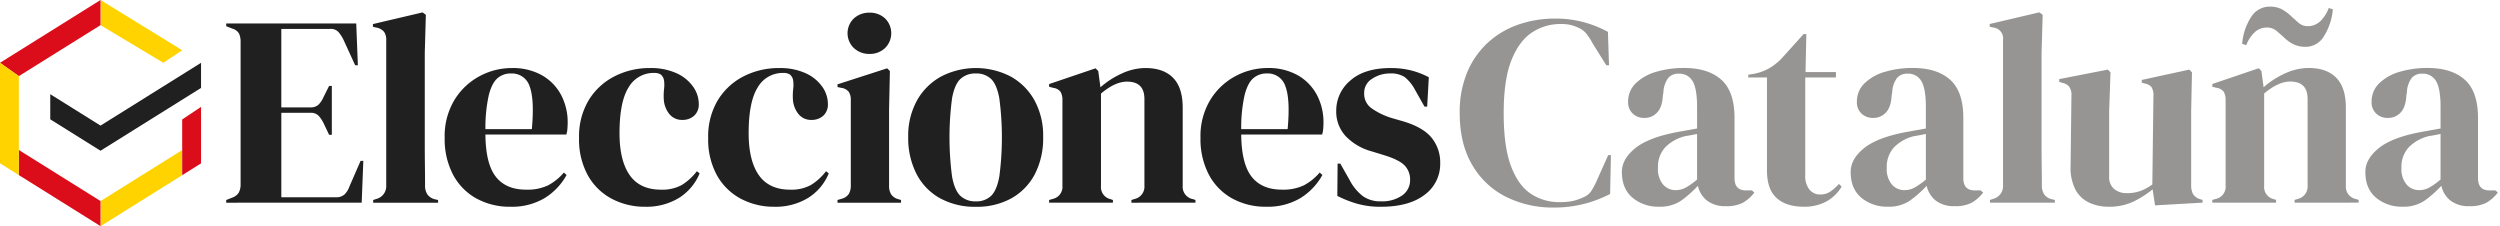
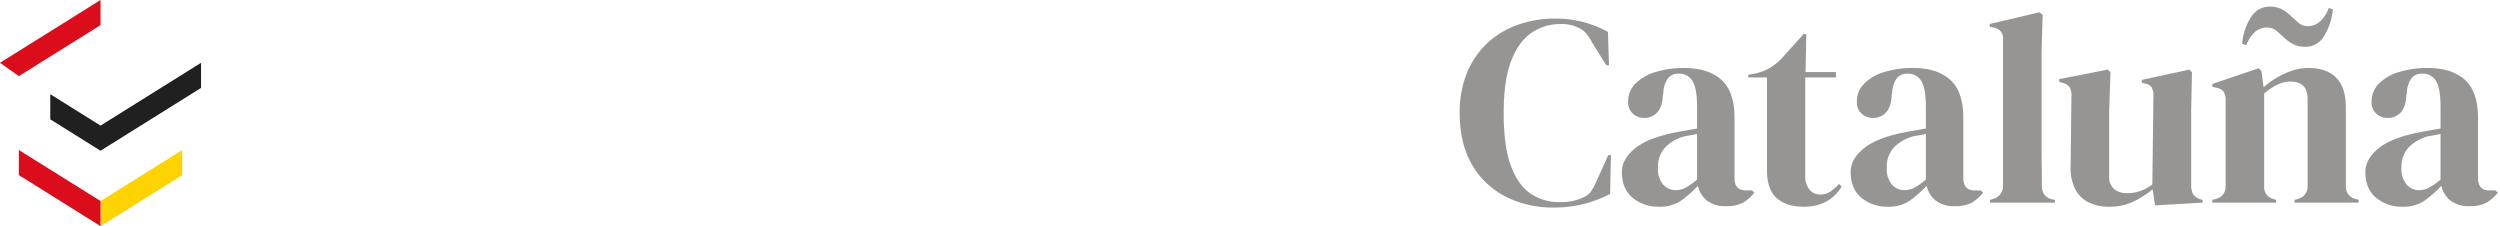
<svg xmlns="http://www.w3.org/2000/svg" id="elecciones-catalanas" width="795.788" height="72" viewBox="0 0 795.788 72">
-   <path id="Unión_221" data-name="Unión 221" d="M18617.914,16470.881a35.575,35.575,0,0,1-6.223-2.461l.088-10.285h.861l2.938,5.186a15.638,15.638,0,0,0,4.193,5.143,9.573,9.573,0,0,0,5.83,1.684,11.11,11.11,0,0,0,6.7-1.857,5.854,5.854,0,0,0,2.549-4.969,6.323,6.323,0,0,0-1.814-4.666q-1.819-1.816-6.738-3.285l-3.635-1.123a17.851,17.851,0,0,1-8.293-4.838,11.439,11.439,0,0,1-3.027-8.039,12.445,12.445,0,0,1,4.492-9.676q4.5-3.979,12.877-3.977a26.407,26.407,0,0,1,6.355.734,24.71,24.71,0,0,1,5.746,2.2l-.52,9.33h-.861l-3.027-5.357a12.885,12.885,0,0,0-3.242-4.014,8.072,8.072,0,0,0-4.8-1.17,10.133,10.133,0,0,0-5.525,1.643,5.214,5.214,0,0,0-2.6,4.664,5.621,5.621,0,0,0,2.2,4.67,22.513,22.513,0,0,0,6.523,3.2l3.893,1.123q6.226,1.9,8.9,5.232a12.324,12.324,0,0,1,2.682,7.992,12.109,12.109,0,0,1-4.975,10.111q-4.963,3.8-13.953,3.8A26.936,26.936,0,0,1,18617.914,16470.881Zm-39.67-1.643a18.582,18.582,0,0,1-7.43-7.561,24.228,24.228,0,0,1-2.678-11.754,22.255,22.255,0,0,1,3.111-12.055,20.9,20.9,0,0,1,7.992-7.561,21.571,21.571,0,0,1,10.242-2.592,18.945,18.945,0,0,1,9.594,2.287,15.681,15.681,0,0,1,6.088,6.223,18.58,18.58,0,0,1,2.119,8.947c0,.631-.029,1.281-.09,1.941a7.542,7.542,0,0,1-.342,1.773H18581.1q.085,9.328,3.328,13.439t9.639,4.1a15.224,15.224,0,0,0,6.994-1.385,16.962,16.962,0,0,0,5.012-4.062l.865.777a19.84,19.84,0,0,1-7.125,7.436,20.322,20.322,0,0,1-10.674,2.676A22.052,22.052,0,0,1,18578.244,16469.238Zm6.7-38.279q-1.77,1.509-2.766,5.357a48.062,48.062,0,0,0-1.082,10.842h14.777q.87-9.413-.687-13.564a5.877,5.877,0,0,0-5.967-4.15A6.342,6.342,0,0,0,18584.945,16430.959Zm-99.732,38.2a18.58,18.58,0,0,1-7.473-7.734,24.886,24.886,0,0,1-2.639-11.754,23.164,23.164,0,0,1,2.809-11.666,19.553,19.553,0,0,1,7.691-7.607,24.113,24.113,0,0,1,22-.043,19.313,19.313,0,0,1,7.646,7.563,23.364,23.364,0,0,1,2.807,11.754,24.886,24.886,0,0,1-2.633,11.8,18.764,18.764,0,0,1-7.436,7.691,22.685,22.685,0,0,1-11.361,2.719A22.934,22.934,0,0,1,18485.213,16469.154Zm6.523-37.98q-1.86,1.726-2.676,6.135a95.469,95.469,0,0,0,0,24.977q.82,4.4,2.676,6.135a6.9,6.9,0,0,0,4.885,1.727,6.723,6.723,0,0,0,4.838-1.727q1.819-1.734,2.635-6.135a95.02,95.02,0,0,0,0-24.977q-.814-4.409-2.635-6.135a6.7,6.7,0,0,0-4.838-1.73A6.878,6.878,0,0,0,18491.736,16431.174Zm-69.9,38.154a18.9,18.9,0,0,1-7.6-7.436,23.665,23.665,0,0,1-2.807-11.969,22.367,22.367,0,0,1,3.064-11.971,20.458,20.458,0,0,1,8.211-7.6,24.39,24.39,0,0,1,11.277-2.633,19.635,19.635,0,0,1,8.469,1.643,12.956,12.956,0,0,1,5.27,4.275,9.535,9.535,0,0,1,1.814,5.488,4.829,4.829,0,0,1-1.463,3.758,5.432,5.432,0,0,1-3.8,1.338,5.1,5.1,0,0,1-4.062-1.811,8.223,8.223,0,0,1-1.814-4.754,19.163,19.163,0,0,1,.088-3.242,10.917,10.917,0,0,0,0-2.719,3.044,3.044,0,0,0-1.08-1.947,3.717,3.717,0,0,0-2.031-.477,9.131,9.131,0,0,0-8.164,4.58q-2.906,4.585-2.9,14.6,0,8.733,3.244,13.355t9.98,4.623a12.922,12.922,0,0,0,6.568-1.469,17.783,17.783,0,0,0,4.838-4.408l.867.691a16.557,16.557,0,0,1-6.654,7.861,19.892,19.892,0,0,1-10.631,2.766A22.469,22.469,0,0,1,18421.834,16469.328Zm-41.1,0a18.847,18.847,0,0,1-7.6-7.436,23.6,23.6,0,0,1-2.812-11.969,22.334,22.334,0,0,1,3.068-11.971,20.463,20.463,0,0,1,8.213-7.6,24.36,24.36,0,0,1,11.271-2.633,19.65,19.65,0,0,1,8.475,1.643,12.989,12.989,0,0,1,5.268,4.275,9.566,9.566,0,0,1,1.816,5.488,4.833,4.833,0,0,1-1.469,3.758,5.416,5.416,0,0,1-3.8,1.338,5.1,5.1,0,0,1-4.062-1.811,8.249,8.249,0,0,1-1.814-4.754,19.163,19.163,0,0,1,.088-3.242,10.917,10.917,0,0,0,0-2.719,3.044,3.044,0,0,0-1.08-1.947,3.717,3.717,0,0,0-2.031-.477,9.136,9.136,0,0,0-8.164,4.58q-2.9,4.585-2.9,14.6,0,8.733,3.242,13.355t9.98,4.623a12.955,12.955,0,0,0,6.57-1.469,17.852,17.852,0,0,0,4.832-4.408l.871.691a16.586,16.586,0,0,1-6.658,7.861,19.868,19.868,0,0,1-10.631,2.766A22.469,22.469,0,0,1,18380.732,16469.328Zm-43.076-.09a18.582,18.582,0,0,1-7.43-7.561,24.25,24.25,0,0,1-2.682-11.754,22.29,22.29,0,0,1,3.111-12.055,20.959,20.959,0,0,1,7.992-7.561,21.582,21.582,0,0,1,10.242-2.592,18.945,18.945,0,0,1,9.6,2.287,15.681,15.681,0,0,1,6.088,6.223,18.58,18.58,0,0,1,2.119,8.947c0,.631-.033,1.281-.088,1.941a7.632,7.632,0,0,1-.348,1.773h-25.748q.082,9.328,3.326,13.439t9.635,4.1a15.239,15.239,0,0,0,7-1.385,17.011,17.011,0,0,0,5.012-4.062l.865.777a19.845,19.845,0,0,1-7.127,7.436,20.327,20.327,0,0,1-10.678,2.676A22.047,22.047,0,0,1,18337.656,16469.238Zm6.7-38.279q-1.77,1.509-2.762,5.357a47.741,47.741,0,0,0-1.08,10.842h14.775q.864-9.413-.687-13.564a5.879,5.879,0,0,0-5.965-4.15A6.357,6.357,0,0,0,18344.354,16430.959Zm201.787,39.617v-.859l1.117-.348a4.023,4.023,0,0,0,3.023-4.234v-27.568q0-5.525-5.525-5.531-3.806,0-8.3,3.8v29.379a3.938,3.938,0,0,0,3.023,4.234l.775.264v.859h-20.307v-.859l1.213-.348a3.941,3.941,0,0,0,3.021-4.234v-27.049a5.163,5.163,0,0,0-.6-2.809,3.489,3.489,0,0,0-2.334-1.254l-1.3-.346v-.861l14.781-5.012.861.861.693,5.184a26.921,26.921,0,0,1,6.826-4.406,18.04,18.04,0,0,1,7.52-1.727q5.7,0,8.768,3.111t3.07,9.5v24.889a3.985,3.985,0,0,0,3.279,4.234l.781.264v.859Zm-93.555,0v-.865l1.207-.346a4,4,0,0,0,2.377-1.553,5.194,5.194,0,0,0,.646-2.766V16438a4.7,4.7,0,0,0-.646-2.719,3.673,3.673,0,0,0-2.377-1.254l-1.207-.262v-.861l15.811-5.1.865.865-.262,12.273v24.2a5.144,5.144,0,0,0,.65,2.766,3.969,3.969,0,0,0,2.293,1.553l.861.258v.865Zm-147.8,0v-.859l1.039-.348a4.172,4.172,0,0,0,3.111-4.318v-46.234a4.29,4.29,0,0,0-.691-2.635,4.215,4.215,0,0,0-2.42-1.342l-1.123-.258v-.865l15.811-3.717,1.039.777-.346,12.1v29.555q0,3.193.047,6.354c.023,2.1.041,4.188.041,6.266a5.112,5.112,0,0,0,.693,2.807,4.073,4.073,0,0,0,2.33,1.6l1.123.264v.859Zm-46.787,0v-.859l1.99-.781a3.953,3.953,0,0,0,2.025-1.6,5.509,5.509,0,0,0,.566-2.725V16419.5a6.429,6.429,0,0,0-.477-2.723,3.549,3.549,0,0,0-2.115-1.6l-1.99-.777v-.865h41.393l.52,13.307h-.861l-3.715-8.123a11.307,11.307,0,0,0-1.643-2.508,3.346,3.346,0,0,0-2.592-.949h-15.559v24.977h9.25a3.57,3.57,0,0,0,2.635-.906,8.136,8.136,0,0,0,1.6-2.467l1.727-3.453h.871v15.553h-.871l-1.727-3.631a10.2,10.2,0,0,0-1.643-2.461,3.411,3.411,0,0,0-2.588-.908h-9.25v26.877h17.453a3.73,3.73,0,0,0,2.682-.906,6.715,6.715,0,0,0,1.559-2.551l3.541-8.123h.865l-.52,13.307Zm199.814-49.215a6.524,6.524,0,0,1,0-9.461,7.194,7.194,0,0,1,4.969-1.814,7.037,7.037,0,0,1,4.922,1.814,6.617,6.617,0,0,1,0,9.461,6.923,6.923,0,0,1-4.922,1.857A7.076,7.076,0,0,1,18457.813,16421.361Z" transform="translate(-18186 -16406.059)" fill="#202020" stroke="rgba(0,0,0,0)" stroke-miterlimit="10" stroke-width="1" />
  <path id="Unión_220" data-name="Unión 220" d="M18272.734,16470.535a25.7,25.7,0,0,1-10.758-10.156q-3.976-6.738-3.975-16.5a32.822,32.822,0,0,1,2.416-13.049,26.907,26.907,0,0,1,6.609-9.42,27.852,27.852,0,0,1,9.682-5.705,35.347,35.347,0,0,1,11.625-1.9,34.476,34.476,0,0,1,9.068,1.125,35.187,35.187,0,0,1,7.781,3.105l.346,10.633h-.863l-4.32-6.914a20.65,20.65,0,0,0-1.9-2.98,6.635,6.635,0,0,0-2.59-2.029,13.458,13.458,0,0,0-2.551-.91,13.8,13.8,0,0,0-3.154-.3,16.337,16.337,0,0,0-9.115,2.678q-4.107,2.687-6.574,8.859t-2.457,16.9q0,10.629,2.332,16.809t6.35,8.813a16.1,16.1,0,0,0,9.031,2.635,20.15,20.15,0,0,0,4.408-.387,16.789,16.789,0,0,0,3.279-1.166,5.371,5.371,0,0,0,2.51-2.035,21.591,21.591,0,0,0,1.555-2.891l3.8-8.473h.867l-.26,12.357a39.633,39.633,0,0,1-8.123,3.111,37.753,37.753,0,0,1-9.852,1.209A33.225,33.225,0,0,1,18272.734,16470.535Zm276.961.3q-3.416-2.848-3.41-8.211,0-4.058,4.146-7.473t13.049-5.141c.924-.178,1.959-.359,3.107-.564s2.365-.42,3.633-.648v-6.826q0-5.877-1.422-8.252a4.823,4.823,0,0,0-4.455-2.379,4.2,4.2,0,0,0-3.285,1.344,8.209,8.209,0,0,0-1.553,4.623l-.172.951q-.176,3.709-1.814,5.439a5.366,5.366,0,0,1-4.064,1.73,5.184,5.184,0,0,1-3.713-1.385,4.838,4.838,0,0,1-1.471-3.713,8.025,8.025,0,0,1,2.465-5.963,15.354,15.354,0,0,1,6.525-3.629,30.728,30.728,0,0,1,8.813-1.213q7.69,0,11.883,3.76t4.189,12.227v19.1q0,3.891,3.629,3.891h1.9l.783.689a12.922,12.922,0,0,1-3.588,3.2,11.093,11.093,0,0,1-5.484,1.119,9.359,9.359,0,0,1-6.01-1.768,8.323,8.323,0,0,1-2.9-4.711,36.124,36.124,0,0,1-5.314,4.711,11.857,11.857,0,0,1-7.043,1.941A12.685,12.685,0,0,1,18549.7,16470.838Zm18.795-19.961c-.572.111-1.236.229-1.986.344a13.214,13.214,0,0,0-6.35,3.5,9.11,9.11,0,0,0-2.379,6.609,7.557,7.557,0,0,0,1.646,5.314,5.2,5.2,0,0,0,3.975,1.773,6.667,6.667,0,0,0,3.242-.822,23.224,23.224,0,0,0,3.582-2.547v-14.518C18569.648,16450.643,18569.07,16450.76,18568.49,16450.877Zm-110.109,21.52a9.561,9.561,0,0,1-4.408-4.193,15.235,15.235,0,0,1-1.512-7.646l.262-22.211a4.621,4.621,0,0,0-.691-2.85,3.759,3.759,0,0,0-2.16-1.213l-1.035-.346v-.863l15.465-3.027.863.867-.43,12.27v20.83a4.92,4.92,0,0,0,1.6,4.059,6.167,6.167,0,0,0,4.021,1.3,12.564,12.564,0,0,0,4.32-.691,15.514,15.514,0,0,0,3.8-2.076l.346-28.172a4.934,4.934,0,0,0-.6-2.809,3.662,3.662,0,0,0-2.248-1.166l-.863-.256v-.863l15.119-3.289.863.867-.256,12.27v23.418a6.644,6.644,0,0,0,.521,2.939,3.986,3.986,0,0,0,2.244,1.727l.863.262v.867l-15.125.863-.779-5.1a30.912,30.912,0,0,1-6.176,3.934,17.929,17.929,0,0,1-7.818,1.6A14.589,14.589,0,0,1,18458.381,16472.4Zm-72.52-1.559q-3.413-2.848-3.414-8.211,0-4.058,4.146-7.473t13.053-5.141c.92-.178,1.955-.359,3.107-.564s2.365-.42,3.635-.648v-6.826q0-5.877-1.428-8.252a4.823,4.823,0,0,0-4.455-2.379,4.188,4.188,0,0,0-3.279,1.344,8.206,8.206,0,0,0-1.559,4.623l-.172.951q-.176,3.709-1.814,5.439a5.366,5.366,0,0,1-4.064,1.73,5.191,5.191,0,0,1-3.713-1.385,4.851,4.851,0,0,1-1.471-3.713,8.025,8.025,0,0,1,2.465-5.963,15.354,15.354,0,0,1,6.525-3.629,30.728,30.728,0,0,1,8.813-1.213q7.69,0,11.887,3.76t4.189,12.227v19.1q0,3.891,3.629,3.891h1.9l.779.689a12.868,12.868,0,0,1-3.588,3.2,11.093,11.093,0,0,1-5.484,1.119,9.337,9.337,0,0,1-6.006-1.768,8.312,8.312,0,0,1-2.9-4.711,35.849,35.849,0,0,1-5.318,4.711,11.84,11.84,0,0,1-7.039,1.941A12.689,12.689,0,0,1,18385.861,16470.838Zm18.8-19.961c-.574.111-1.242.229-1.988.344a13.228,13.228,0,0,0-6.354,3.5,9.108,9.108,0,0,0-2.375,6.609,7.575,7.575,0,0,0,1.643,5.314,5.208,5.208,0,0,0,3.975,1.773,6.667,6.667,0,0,0,3.242-.822,23.139,23.139,0,0,0,3.588-2.547v-14.518C18405.811,16450.643,18405.23,16450.76,18404.658,16450.877Zm-45.783,20.045q-3.073-2.763-3.07-8.812v-29.553h-5.961v-.863l2.074-.35a16.483,16.483,0,0,0,4.623-1.727,18.928,18.928,0,0,0,3.846-3.027l7.086-7.861h.863l-.258,12.1h9.676v1.73h-9.764v31.107a6.847,6.847,0,0,0,1.338,4.58,4.326,4.326,0,0,0,3.416,1.559,5.681,5.681,0,0,0,3.2-.91,13.966,13.966,0,0,0,2.766-2.463l.863.863a12.788,12.788,0,0,1-4.748,4.67,14.6,14.6,0,0,1-7.348,1.727Q18361.944,16473.689,18358.875,16470.922Zm-45.844-.084q-3.416-2.848-3.416-8.211,0-4.058,4.152-7.473t13.049-5.141c.918-.178,1.959-.359,3.111-.564s2.361-.42,3.629-.648v-6.826q0-5.877-1.428-8.252a4.82,4.82,0,0,0-4.449-2.379,4.2,4.2,0,0,0-3.285,1.344,8.209,8.209,0,0,0-1.553,4.623l-.178.951q-.167,3.709-1.814,5.439a5.354,5.354,0,0,1-4.059,1.73,5.208,5.208,0,0,1-3.719-1.385,4.855,4.855,0,0,1-1.465-3.713,8.042,8.042,0,0,1,2.459-5.963,15.425,15.425,0,0,1,6.525-3.629,30.766,30.766,0,0,1,8.813-1.213q7.69,0,11.887,3.76t4.189,12.227v19.1q0,3.891,3.631,3.891h1.9l.783.689a12.922,12.922,0,0,1-3.588,3.2,11.118,11.118,0,0,1-5.49,1.119,9.342,9.342,0,0,1-6-1.768,8.266,8.266,0,0,1-2.893-4.711,36.346,36.346,0,0,1-5.318,4.711,11.872,11.872,0,0,1-7.045,1.941A12.68,12.68,0,0,1,18313.031,16470.838Zm18.795-19.961c-.574.111-1.236.229-1.986.344a13.253,13.253,0,0,0-6.355,3.5,9.131,9.131,0,0,0-2.373,6.609,7.575,7.575,0,0,0,1.641,5.314,5.216,5.216,0,0,0,3.975,1.773,6.667,6.667,0,0,0,3.242-.822,23.046,23.046,0,0,0,3.588-2.547v-14.518C18332.979,16450.643,18332.4,16450.76,18331.826,16450.877Zm94.967,21.52v-.867l1.041-.346a4.168,4.168,0,0,0,3.111-4.32v-46.23a3.487,3.487,0,0,0-3.111-3.98l-1.125-.256v-.867l15.814-3.713,1.041.777-.35,12.1v29.553c0,2.137.014,4.25.047,6.354s.041,4.189.041,6.266a5.123,5.123,0,0,0,.691,2.809,4.071,4.071,0,0,0,2.332,1.6l1.125.258v.867Zm96.955,0v-.863l1.125-.346a4.028,4.028,0,0,0,3.021-4.236v-27.566q0-5.528-5.527-5.531-3.806,0-8.3,3.8v29.387a3.941,3.941,0,0,0,3.023,4.23l.777.262v.863h-20.307v-.863l1.209-.346a3.945,3.945,0,0,0,3.027-4.236V16439.9a5.16,5.16,0,0,0-.607-2.809,3.484,3.484,0,0,0-2.336-1.256l-1.293-.346v-.863l14.779-5.014.863.867.689,5.188a27.081,27.081,0,0,1,6.826-4.408,18.08,18.08,0,0,1,7.52-1.73q5.71,0,8.775,3.111t3.064,9.508v24.889a3.987,3.987,0,0,0,3.285,4.23l.779.262v.863Zm-.172-50.338a10.869,10.869,0,0,1-2.768-1.855q-1.3-1.21-2.678-2.379a4.717,4.717,0,0,0-3.111-1.168,5.657,5.657,0,0,0-3.975,1.512,11.116,11.116,0,0,0-2.678,4.105l-1.3-.434a18.422,18.422,0,0,1,2.98-8.729,6.9,6.9,0,0,1,5.748-3.107,8.083,8.083,0,0,1,3.672.732,13.9,13.9,0,0,1,2.719,1.857c.924.863,1.83,1.689,2.725,2.463a4.414,4.414,0,0,0,2.98,1.166,5.712,5.712,0,0,0,4.018-1.553,11.069,11.069,0,0,0,2.725-4.236l1.3.434a19.257,19.257,0,0,1-2.939,8.729,6.735,6.735,0,0,1-5.705,3.2A8.618,8.618,0,0,1,18523.576,16422.055Z" transform="translate(-17793.355 -16407.891)" fill="#969594" stroke="rgba(0,0,0,0)" stroke-miterlimit="10" stroke-width="1" />
  <g id="elecciones-catalanas-simbolo">
    <path id="Trazado_9205" data-name="Trazado 9205" d="M17.006,39.239l16,10v-8l-16-9.994Zm16,2v8l32-19.99v-8Z" transform="translate(-1.008 -1.259)" fill="#202020" />
-     <path id="Trazado_9206" data-name="Trazado 9206" d="M34.012,0V8l20,11.993,6-4Z" transform="translate(-2.015 0)" fill="#ffd300" />
    <path id="Trazado_9207" data-name="Trazado 9207" d="M32,0,0,19.989l6,4.242L32,8Z" transform="translate(0 0)" fill="#dc0d1b" />
    <path id="Trazado_9208" data-name="Trazado 9208" d="M34.02,67.013v8l26-16.247-.01-7.993Z" transform="translate(-2.016 -3.009)" fill="#ffd300" />
-     <path id="Trazado_9209" data-name="Trazado 9209" d="M61.646,40.159V49.9h0l.01,7.993V57.9l4.679-2.929,1.317-.822-.008-.006V36.161Z" transform="translate(-3.653 -2.143)" fill="#dc0d1b" />
    <path id="Trazado_9210" data-name="Trazado 9210" d="M6.377,50.752l0,7.99,26,16.251V67l-26-16.248Z" transform="translate(-0.378 -3.008)" fill="#dc0d1b" />
-     <path id="Trazado_9211" data-name="Trazado 9211" d="M0,53.246l.006,0L6,56.993V25.49L0,21.248Z" transform="translate(0 -1.259)" fill="#ffd300" />
  </g>
</svg>